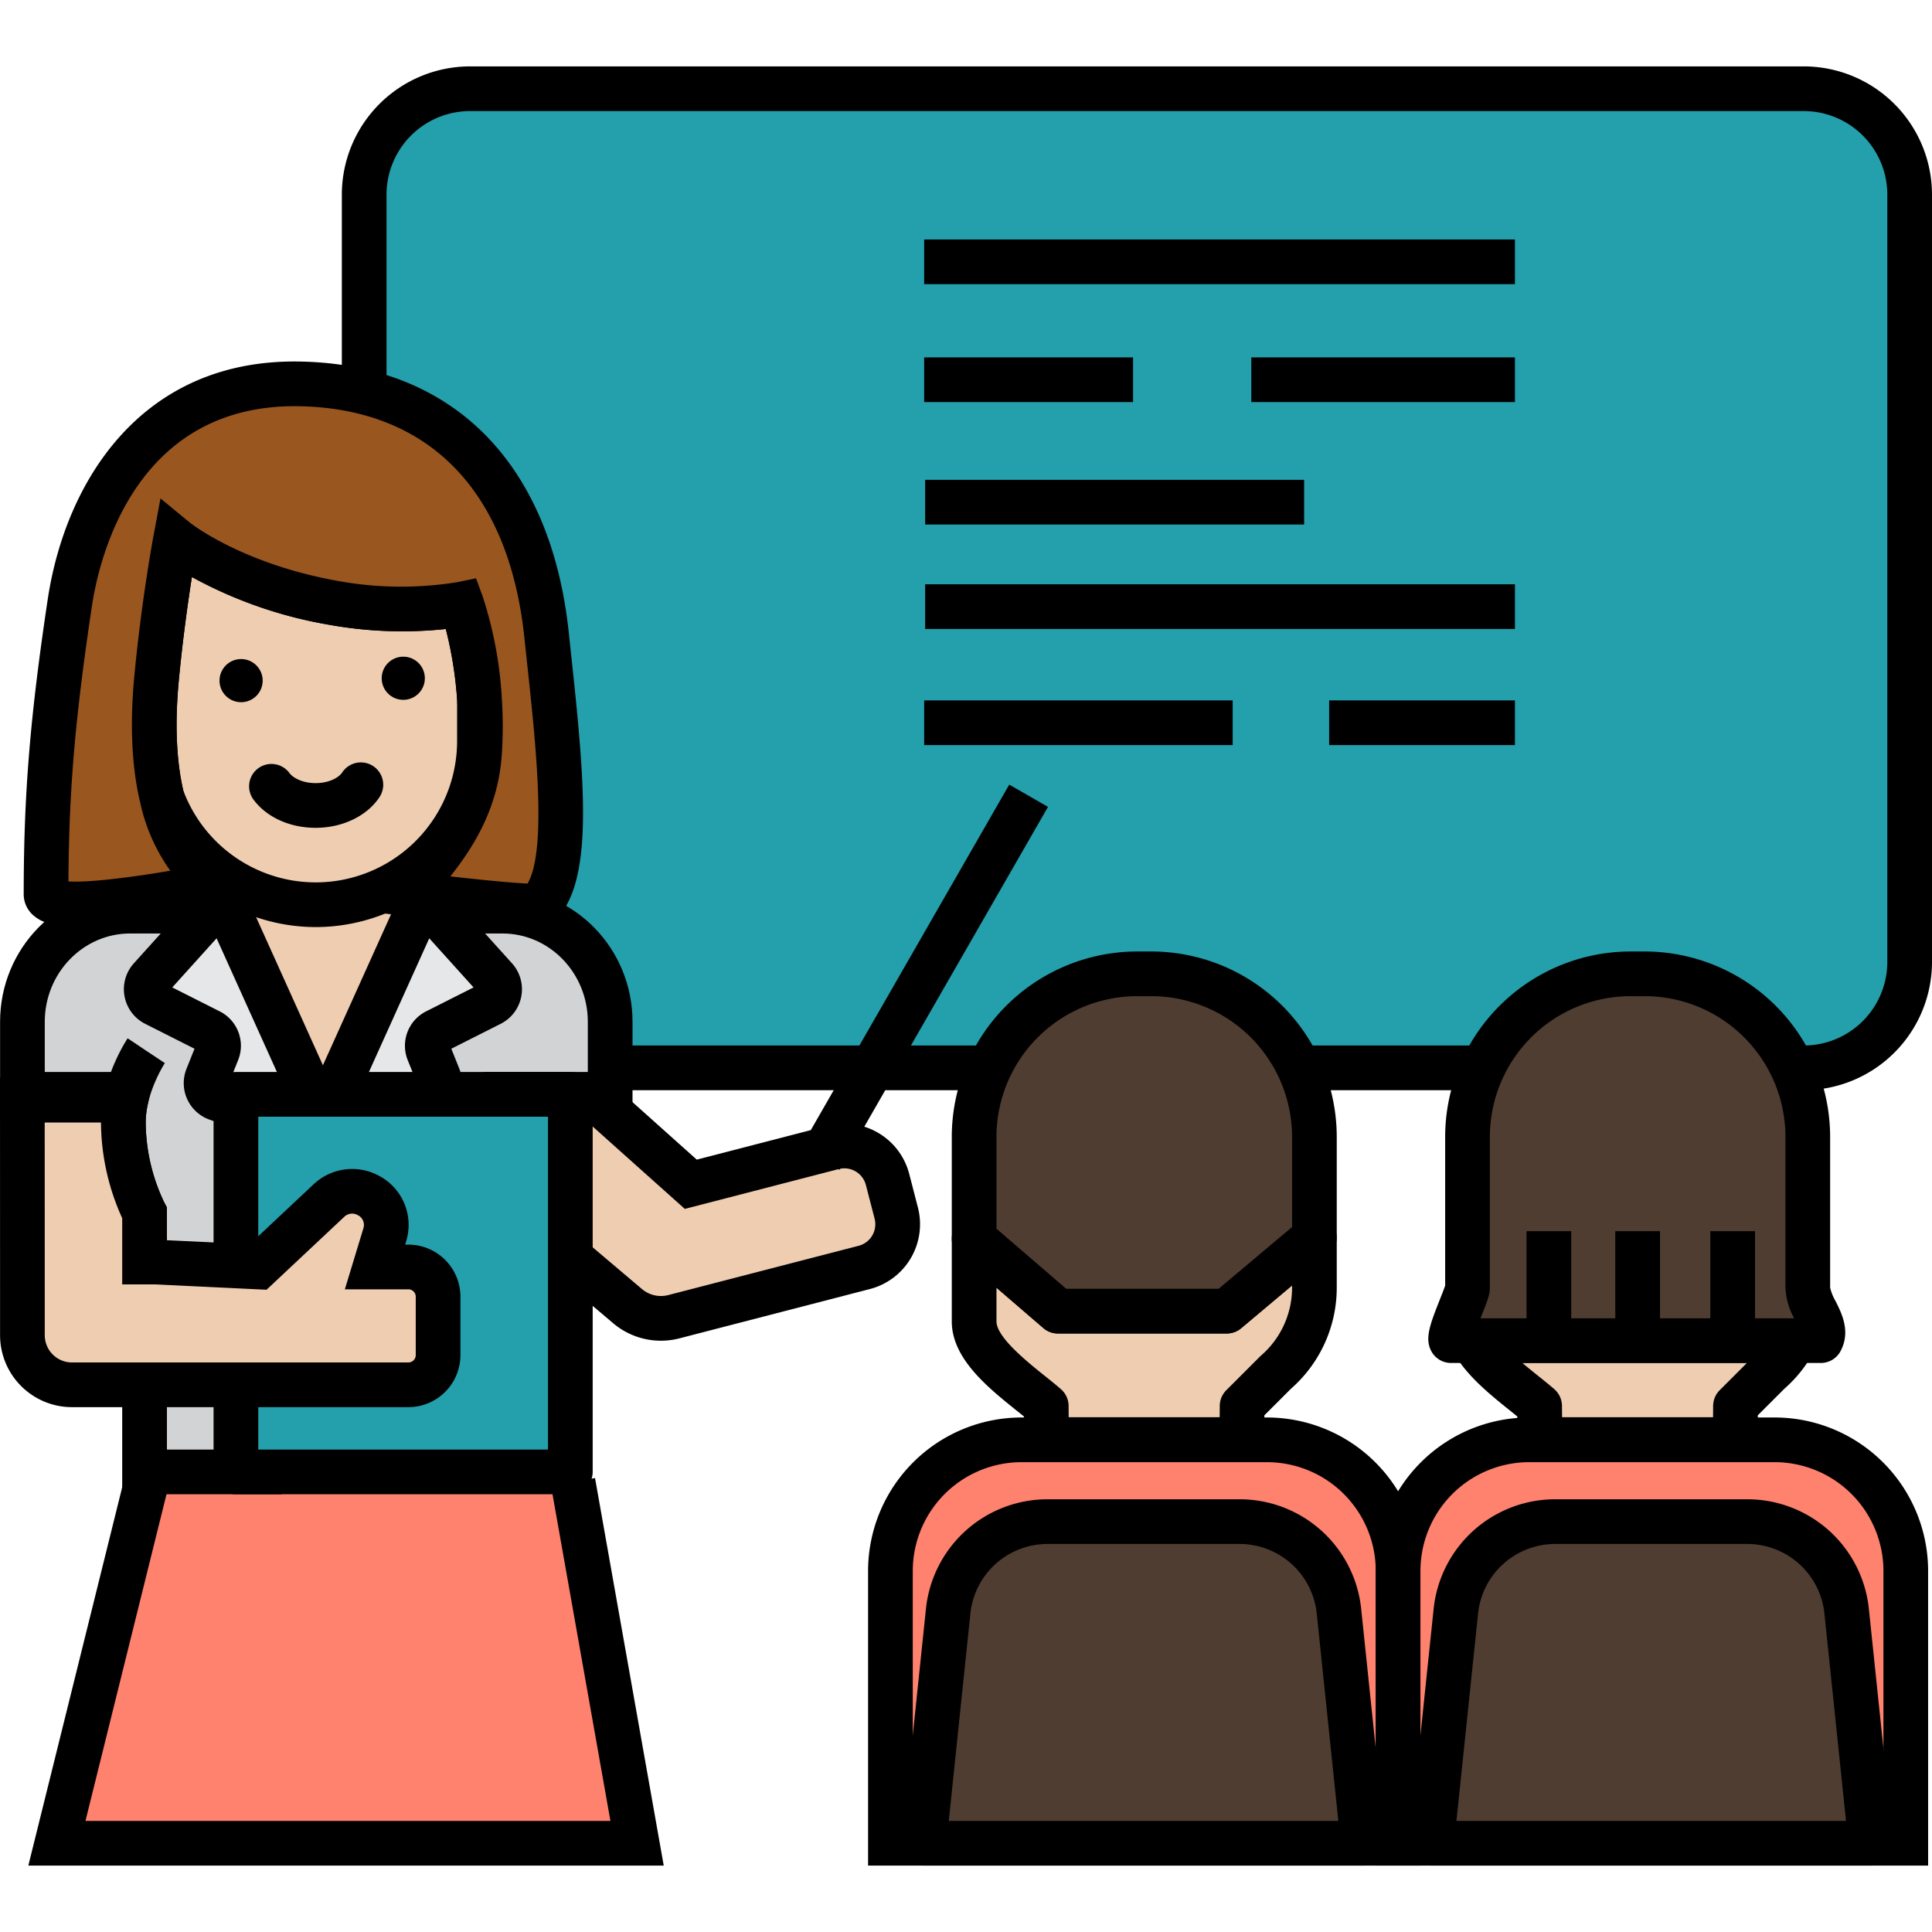
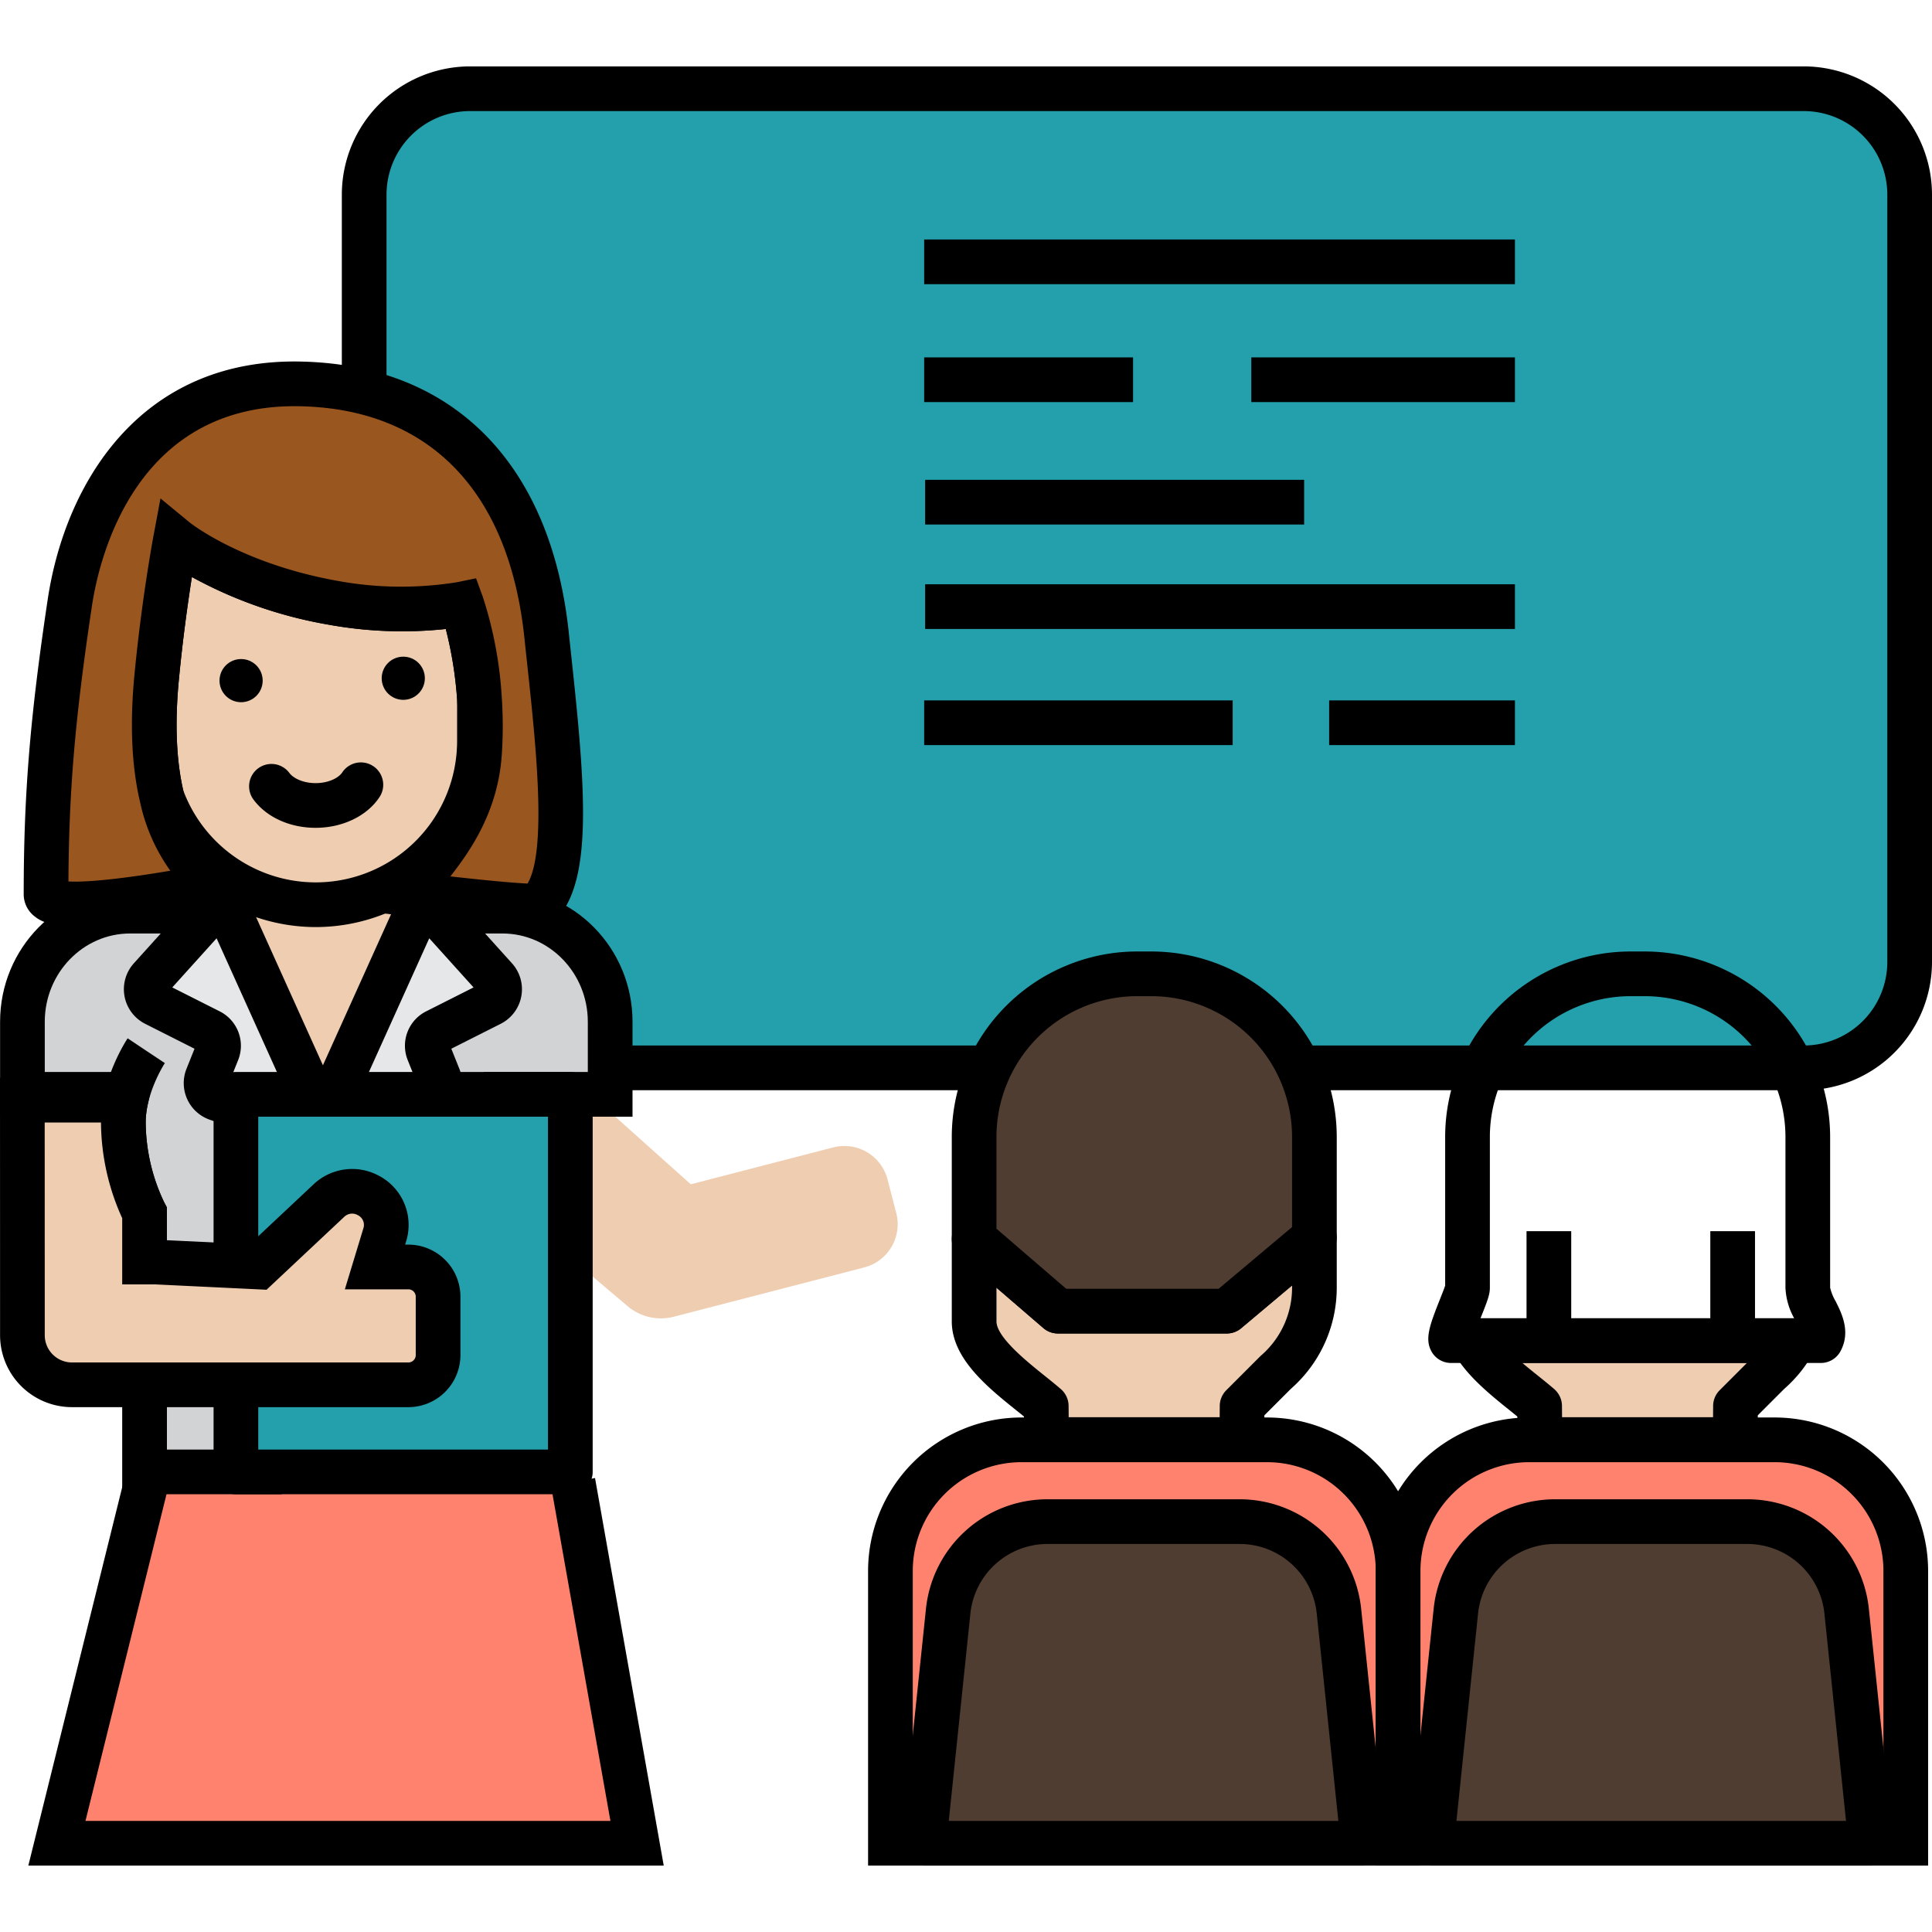
<svg xmlns="http://www.w3.org/2000/svg" height="512" viewBox="0 0 518.729 483.079" width="512">
  <g id="Layer_40" data-name="Layer 40">
    <rect fill="#23a0ac" height="262.885" rx="28.419" width="414.953" x="97.776" y="6" />
    <path d="m484.31 274.886h-358.11a34.459 34.459 0 0 1 -34.42-34.419v-206.047a34.459 34.459 0 0 1 34.42-34.42h358.11a34.458 34.458 0 0 1 34.419 34.42v206.047a34.458 34.458 0 0 1 -34.419 34.419zm-358.11-262.886a22.445 22.445 0 0 0 -22.42 22.42v206.047a22.444 22.444 0 0 0 22.42 22.419h358.11a22.444 22.444 0 0 0 22.419-22.419v-206.047a22.445 22.445 0 0 0 -22.419-22.42z" />
    <path d="m248.133 46.474h158.619v12h-158.619z" />
    <path d="m335.965 78.131h70.787v12h-70.787z" />
    <path d="m248.133 78.131h56.085v12h-56.085z" />
    <path d="m356.867 170.228h49.885v12h-49.885z" />
    <path d="m248.133 170.228h82.832v12h-82.832z" />
    <path d="m248.396 111.006h101.755v12h-101.755z" />
    <path d="m248.396 139.049h158.356v12h-158.356z" />
    <path d="m232.041 322.47-51.134 13.237a13.827 13.827 0 0 1 -12.5-2.92l-39.677-33.6 24.739-27.666 32.005 28.628 38.227-9.9a11.98 11.98 0 0 1 14.6 8.6l2.337 9.025a11.981 11.981 0 0 1 -8.597 14.596z" fill="#efcdb1" />
-     <path d="m177.443 342.148a19.821 19.821 0 0 1 -12.958-4.82l-44.338-37.552 32.853-36.733 34.084 30.488 35.117-9.092a18 18 0 0 1 21.913 12.9l2.336 9.025a17.981 17.981 0 0 1 -12.9 21.913l-51.133 13.238a19.854 19.854 0 0 1 -4.974.633zm-40.133-43.561 34.974 29.622a7.85 7.85 0 0 0 7.116 1.691l51.135-13.237a5.981 5.981 0 0 0 4.29-7.288l-2.336-9.025a5.979 5.979 0 0 0 -7.288-4.291l-41.337 10.7-29.927-26.77z" />
-     <path d="m192.013 238.394h112.385v12h-112.385z" transform="matrix(.498 -.867 .867 .498 -87.303 338.034)" />
    <path d="m39.343 380.068-24.068 97.011h155.777l-17.2-97.011" fill="#ff826e" />
    <path d="m178.209 483.079h-170.605l25.916-104.456 11.646 2.889-22.221 89.567h140.95l-15.951-89.964 11.816-2.095z" />
    <path d="m126.4 380.068v-75.9l3.5-14.046v-14.122l33.925-.517v-18.968a28.919 28.919 0 0 0 -28.917-28.915l-99.968.517a28.918 28.918 0 0 0 -28.919 28.915v18.968h27.828l5.412 17.563-.449 14.3 1.777 72.206z" fill="#d1d3d4" />
    <path d="m62.218 223.941 24.411 55.7 24.555-55.7z" fill="#efcdb1" />
    <path d="m86.627 280.883-25.174-57.442h50.5zm-23.644-56.442 23.647 53.959 23.787-53.957z" />
    <path d="m33.849 282h-33.828v-25.485c0-19.689 15.665-35.706 34.918-35.706h27.279v12h-27.279c-12.637 0-22.918 10.634-22.918 23.706v13.485h21.828z" />
    <path d="m169.827 282h-39.927v-12h27.925v-13.485c0-13.072-10.282-23.706-22.919-23.706h-23.722v-12h23.724c19.254 0 34.919 16.017 34.919 35.706z" />
    <path d="m75.673 383.373h-42.861v-74.123a62.881 62.881 0 0 1 -5.691-26.019c.12-11.63 6.866-21.848 7.153-22.278l9.975 6.672-4.988-3.336 5 3.32c-.051.078-5.056 7.753-5.139 15.747a50.721 50.721 0 0 0 4.988 21.686l.7 1.315.009 1.5v63.511h30.854z" />
    <path d="m55.341 228.261-14.947 16.574a4.4 4.4 0 0 0 1.284 6.87l14.569 7.353a4.4 4.4 0 0 1 2.1 5.56l-2.7 6.738a4.4 4.4 0 0 0 2.634 5.787l21.036 7.333a4.4 4.4 0 0 0 5.455-5.961l-22.158-49.115a4.4 4.4 0 0 0 -7.273-1.139z" fill="#e6e7e8" />
    <path d="m80.77 290.723a10.417 10.417 0 0 1 -3.427-.582l-21.035-7.332a10.4 10.4 0 0 1 -6.23-13.682l2.152-5.375-13.255-6.69a10.4 10.4 0 0 1 -3.037-16.246l14.947-16.573a10.4 10.4 0 0 1 17.2 2.687l22.16 49.118a10.4 10.4 0 0 1 -9.473 14.675zm-18.928-18.694 15.928 5.553-19.617-43.482-11.9 13.192 12.7 6.407a10.338 10.338 0 0 1 4.967 13.148z" />
    <path d="m118.062 228.261 14.947 16.574a4.4 4.4 0 0 1 -1.284 6.87l-14.569 7.353a4.4 4.4 0 0 0 -2.1 5.56l2.7 6.738a4.4 4.4 0 0 1 -2.635 5.787l-21.035 7.333a4.4 4.4 0 0 1 -5.455-5.961l22.16-49.117a4.4 4.4 0 0 1 7.271-1.137z" fill="#e6e7e8" />
    <path d="m92.633 290.723a10.4 10.4 0 0 1 -9.474-14.675l22.161-49.118a10.4 10.4 0 0 1 17.2-2.687l14.946 16.573a10.4 10.4 0 0 1 -3.035 16.246l-13.257 6.69 2.152 5.374a10.4 10.4 0 0 1 -6.229 13.683l-21.036 7.333a10.436 10.436 0 0 1 -3.428.581zm22.616-56.623-19.617 43.48 15.928-5.553-2.075-5.181a10.339 10.339 0 0 1 4.969-13.148l12.693-6.406z" />
    <path d="m63.342 276.001h89.788v101.372h-89.788z" fill="#23a0ac" />
    <path d="m153.13 383.373h-89.788a6 6 0 0 1 -6-6v-101.373a6 6 0 0 1 6-6h89.788a6 6 0 0 1 6 6v101.373a6 6 0 0 1 -6 6zm-83.788-12h77.788v-89.373h-77.788z" />
    <path d="m117.628 330.3v15.742a7.973 7.973 0 0 1 -8 7.942h-90.257a13.3 13.3 0 0 1 -13.353-13.245l-.018-19.717v-43.464h27.785a28.592 28.592 0 0 0 -.669 5.731 56.231 56.231 0 0 0 5.7 24.576v13.157h2.861l27.642 1.328 19.049-17.881a9.051 9.051 0 0 1 10.3-1.444l.188.1a8.907 8.907 0 0 1 4.475 10.5l-2.648 8.727h8.941a7.975 7.975 0 0 1 8.004 7.948z" fill="#efcdb1" />
    <path d="m109.624 359.985h-90.253a19.321 19.321 0 0 1 -19.353-19.246l-.018-69.181h41.209l-1.558 7.258a22.754 22.754 0 0 0 -.535 4.528 49.934 49.934 0 0 0 4.984 21.685l.713 1.328v8.808l22.251 1.069 17.195-16.14a15.087 15.087 0 0 1 17.144-2.41l.231.12a14.9 14.9 0 0 1 7.439 17.562l-.3.984h.85a13.993 13.993 0 0 1 14 13.951v15.742a13.989 13.989 0 0 1 -13.999 13.942zm-97.624-76.427.018 57.175a7.31 7.31 0 0 0 7.353 7.252h90.253a1.976 1.976 0 0 0 2-1.942v-15.743a1.98 1.98 0 0 0 -2-1.951h-17.032l5-16.469a2.911 2.911 0 0 0 -1.482-3.425l-.216-.113a3.036 3.036 0 0 0 -3.427.507l-20.9 19.615-30.039-1.444h-8.716v-17.767a62.954 62.954 0 0 1 -5.7-25.695z" />
    <path d="m128.729 169.749v11.387a43.962 43.962 0 0 1 -85.282 15c-1.856-7.85-2.7-18.206-1.409-31.857 1.9-20.208 5.081-37.19 5.081-37.19s14.417 11.872 42.2 16.905a99.208 99.208 0 0 0 34.635.369 101.625 101.625 0 0 1 4.775 25.386z" fill="#efcdb1" />
    <path d="m84.776 231.089a50.112 50.112 0 0 1 -46.969-32.9l-.2-.667c-2.248-9.507-2.767-20.88-1.544-33.8 1.908-20.244 5.025-37.024 5.157-37.729l1.869-9.993 7.844 6.459c.117.1 13.77 10.98 39.459 15.632a94.4 94.4 0 0 0 32.342.4l5.079-1.047 1.784 4.871a107.21 107.21 0 0 1 5.118 27.032l.014.405v11.387a50.01 50.01 0 0 1 -49.953 49.95zm-35.57-36.676a37.962 37.962 0 0 0 73.523-13.277v-11.181a105.206 105.206 0 0 0 -3.035-18.9 110.6 110.6 0 0 1 -31.444-1.155 117.78 117.78 0 0 1 -36.729-12.8c-1.063 6.8-2.481 16.829-3.51 27.742-1.085 11.458-.682 21.405 1.195 29.571z" />
    <circle cx="108.276" cy="164.282" r="5.795" />
    <circle cx="64.732" cy="164.919" r="5.795" />
    <path d="m84.743 204.437c-6.877 0-13.09-2.8-16.618-7.491a6 6 0 1 1 9.588-7.215c1.014 1.347 3.58 2.706 7.03 2.706 3.609 0 6.232-1.485 7.141-2.864a6 6 0 0 1 10.017 6.608c-3.359 5.092-9.934 8.256-17.158 8.256z" />
    <path d="m144.71 225.205c-1.194 1.185-34.47-2.944-34.47-2.944 2.166-6.023 17.021-16.8 18.489-37.715a107.472 107.472 0 0 0 0-14.8 101.625 101.625 0 0 0 -4.771-25.386 99.208 99.208 0 0 1 -34.635-.369c-27.787-5.033-42.2-16.9-42.2-16.9s-3.177 16.982-5.081 37.19c-1.293 13.651-.447 24.007 1.409 31.857 4.6 19.5 15.486 23.415 15.486 23.415s-46.566 9.8-46.566 2.71c0-27.116 1.758-47.421 6.382-78.267 4.547-30.276 23.347-59.646 62.117-58.742s61.547 26.1 65.89 67.522c3.012 28.739 7.656 62.859-2.05 72.429z" fill="#99561f" />
    <path d="m142.247 231.384c-4.971 0-14.259-.874-32.746-3.168l-7.445-.924 2.538-7.061c.97-2.7 2.96-5.2 5.479-8.375 4.965-6.251 11.764-14.811 12.67-27.73a101.732 101.732 0 0 0 0-13.968 105.736 105.736 0 0 0 -3.057-19.1 110.661 110.661 0 0 1 -31.436-1.158 117.78 117.78 0 0 1 -36.729-12.8c-1.063 6.8-2.481 16.829-3.51 27.742-1.1 11.621-.671 21.684 1.275 29.914 3.539 14.987 10.861 18.764 11.742 19.169l22.354 6.768-23.213 4.729c-.419.089-10.4 2.181-21.245 3.745-22.294 3.217-27.019 1.167-29.7-1.006a7.49 7.49 0 0 1 -2.86-5.9c0-26.684 1.687-47.4 6.449-79.158 4.737-31.523 25.141-64.893 68.197-63.847 40.82.95 66.96 27.519 71.718 72.894q.37 3.546.767 7.181c3.863 35.826 5.632 60.066-4.562 70.136-1.127 1.119-1.933 1.917-6.686 1.917zm-21.326-13.903c8.7.978 16.94 1.773 20.736 1.922 5.271-9.032 2.193-37.584-.093-58.786-.262-2.43-.522-4.842-.771-7.216-4.118-39.27-25.448-61.342-60.063-62.149-44.4-1.033-54.118 40.789-56.047 53.633-4.516 30.118-6.171 49.288-6.307 73.948 5.051.338 16.024-.94 27.347-2.877a49.547 49.547 0 0 1 -8.116-18.44c-2.247-9.5-2.766-20.878-1.543-33.8 1.908-20.244 5.025-37.024 5.157-37.729l1.868-9.987 7.844 6.459c.117.1 13.77 10.98 39.459 15.632a94.4 94.4 0 0 0 32.342.4l5.079-1.047 1.784 4.871a107.21 107.21 0 0 1 5.118 27.032 113.587 113.587 0 0 1 0 15.622c-1.066 15.176-8.501 25.743-13.794 32.512z" />
    <path d="m481.8 342.125a29.955 29.955 0 0 1 -6.83 8.548l-9.006 9.007-.06 9.006h-52.47l-.053-9.006-.007-.008c-5.254-4.571-14.478-10.785-17.968-17.547z" fill="#efcdb1" />
    <path d="m465.9 374.686h-52.468a6 6 0 0 1 -6-5.965l-.036-6.227c-.614-.5-1.261-1.017-1.924-1.551-5.4-4.336-12.13-9.731-15.4-16.066a6 6 0 0 1 5.331-8.752h86.397a6 6 0 0 1 5.3 8.821 35.8 35.8 0 0 1 -8.028 10.115l-7.12 7.121-.044 6.544a6 6 0 0 1 -6.008 5.96zm-46.5-12h40.544l.02-3.046a6 6 0 0 1 1.758-4.2l7.311-7.313h-60.283c1.427 1.209 2.879 2.374 4.231 3.459 1.558 1.249 3.028 2.43 4.329 3.562a5.838 5.838 0 0 1 .44.422 6.026 6.026 0 0 1 1.629 4.077z" />
-     <path d="m485.378 287.411v40.489c0 5.014 5.829 9.892 3.5 14.223h-99.287c-.878-1.7 4.425-12.429 4.425-14.178v-40.534a43.772 43.772 0 0 1 43.778-43.771h3.806a43.777 43.777 0 0 1 43.778 43.771z" fill="#503d31" />
    <path d="m488.88 348.125h-99.289a6 6 0 0 1 -5.329-3.242c-1.708-3.3-.438-6.833 2.361-13.877.49-1.233 1.137-2.861 1.393-3.652v-39.943a49.831 49.831 0 0 1 49.778-49.77h3.806a49.831 49.831 0 0 1 49.778 49.77v40.489a13.147 13.147 0 0 0 1.466 3.633c1.644 3.267 4.129 8.2 1.322 13.43a6 6 0 0 1 -5.286 3.162zm-91.374-12h84.22a18.456 18.456 0 0 1 -2.344-8.223v-40.491a37.816 37.816 0 0 0 -37.778-37.77h-3.806a37.816 37.816 0 0 0 -37.778 37.77v40.536c0 1.779-.647 3.478-2.241 7.49-.088.21-.179.442-.279.688z" />
    <path d="m409.863 312.737h12v29.388h-12z" />
-     <path d="m433.697 312.737h12v29.388h-12z" />
    <path d="m459.207 312.737h12v29.388h-12z" />
    <path d="m352.908 314.43v13.47a30.117 30.117 0 0 1 -10.408 22.773l-9.007 9.007-.06 9.006h-52.47l-.052-9.006-.008-.008c-6.574-5.719-19.356-14.005-19.356-22.719v-22.125l22.5 19.379h45.332z" fill="#efcdb1" />
    <path d="m333.432 374.686h-52.47a6 6 0 0 1 -6-5.965l-.036-6.226c-.613-.5-1.261-1.019-1.926-1.553-7.776-6.238-17.454-14-17.454-23.989v-22.125a6 6 0 0 1 9.916-4.546l20.812 17.925h40.918l21.855-18.37a6 6 0 0 1 9.861 4.593v13.47a36.083 36.083 0 0 1 -12.313 27.16l-7.119 7.12-.044 6.544a6 6 0 0 1 -6 5.962zm-46.5-12h40.544l.02-3.046a6 6 0 0 1 1.758-4.2l9.006-9.007q.153-.155.317-.3a24.089 24.089 0 0 0 8.335-18.233v-.591l-13.672 11.491a6 6 0 0 1 -3.861 1.407h-45.332a6 6 0 0 1 -3.916-1.454l-12.585-10.839v9.039c0 4.23 8.115 10.74 12.964 14.63 1.557 1.249 3.029 2.43 4.33 3.562.105.091.207.186.305.285a6.02 6.02 0 0 1 1.765 4.215z" />
    <path d="m352.908 287.411v27.019l-23.529 19.777h-45.332l-22.5-19.379v-27.417a43.773 43.773 0 0 1 43.779-43.771h3.805a43.776 43.776 0 0 1 43.777 43.771z" fill="#503d31" />
    <path d="m329.379 340.207h-45.332a6 6 0 0 1 -3.916-1.454l-22.5-19.379a6 6 0 0 1 -2.085-4.546v-27.417a49.831 49.831 0 0 1 49.779-49.77h3.805a49.83 49.83 0 0 1 49.778 49.77v27.019a6 6 0 0 1 -2.139 4.592l-23.529 19.778a6 6 0 0 1 -3.861 1.407zm-43.105-12h40.918l19.716-16.572v-24.224a37.816 37.816 0 0 0 -37.778-37.77h-3.805a37.817 37.817 0 0 0 -37.779 37.77v24.666z" />
    <path d="m274.26 368.759h65.934a35.187 35.187 0 0 1 35.187 35.187v73.133a0 0 0 0 1 0 0h-136.307a0 0 0 0 1 0 0v-73.133a35.187 35.187 0 0 1 35.186-35.187z" fill="#ff826e" />
    <path d="m381.381 483.079h-148.307v-79.133a41.233 41.233 0 0 1 41.186-41.186h65.934a41.233 41.233 0 0 1 41.187 41.186zm-136.307-12h124.307v-67.133a29.22 29.22 0 0 0 -29.187-29.186h-65.934a29.219 29.219 0 0 0 -29.186 29.186z" />
    <path d="m332.769 390.721h-51.464a26.876 26.876 0 0 0 -26.731 24.088l-6.494 62.27h117.914l-6.494-62.27a26.876 26.876 0 0 0 -26.731-24.088z" fill="#503d31" />
    <path d="m365.994 483.079h-117.914a6 6 0 0 1 -5.968-6.622l6.494-62.27a32.8 32.8 0 0 1 32.7-29.466h51.464a32.8 32.8 0 0 1 32.7 29.466l6.494 62.27a6 6 0 0 1 -5.968 6.622zm-111.256-12h104.6l-5.8-55.648a20.827 20.827 0 0 0 -20.763-18.71h-51.47a20.828 20.828 0 0 0 -20.763 18.71z" />
    <path d="m410.567 368.759h65.933a35.187 35.187 0 0 1 35.187 35.187v73.133a0 0 0 0 1 0 0h-136.306a0 0 0 0 1 0 0v-73.133a35.187 35.187 0 0 1 35.186-35.187z" fill="#ff826e" />
    <path d="m517.688 483.079h-148.307v-79.133a41.233 41.233 0 0 1 41.186-41.186h65.933a41.234 41.234 0 0 1 41.187 41.186zm-136.307-12h124.307v-67.133a29.22 29.22 0 0 0 -29.188-29.186h-65.933a29.219 29.219 0 0 0 -29.186 29.186z" />
    <path d="m469.076 390.721h-51.464a26.876 26.876 0 0 0 -26.731 24.088l-6.494 62.27h117.913l-6.494-62.27a26.876 26.876 0 0 0 -26.73-24.088z" fill="#503d31" />
    <path d="m502.3 483.079h-117.913a6 6 0 0 1 -5.968-6.622l6.5-62.27a32.8 32.8 0 0 1 32.7-29.466h51.464a32.8 32.8 0 0 1 32.7 29.466l6.5 62.27a6 6 0 0 1 -5.968 6.622zm-111.256-12h104.6l-5.8-55.648a20.827 20.827 0 0 0 -20.763-18.71h-51.469a20.828 20.828 0 0 0 -20.763 18.71z" />
  </g>
</svg>